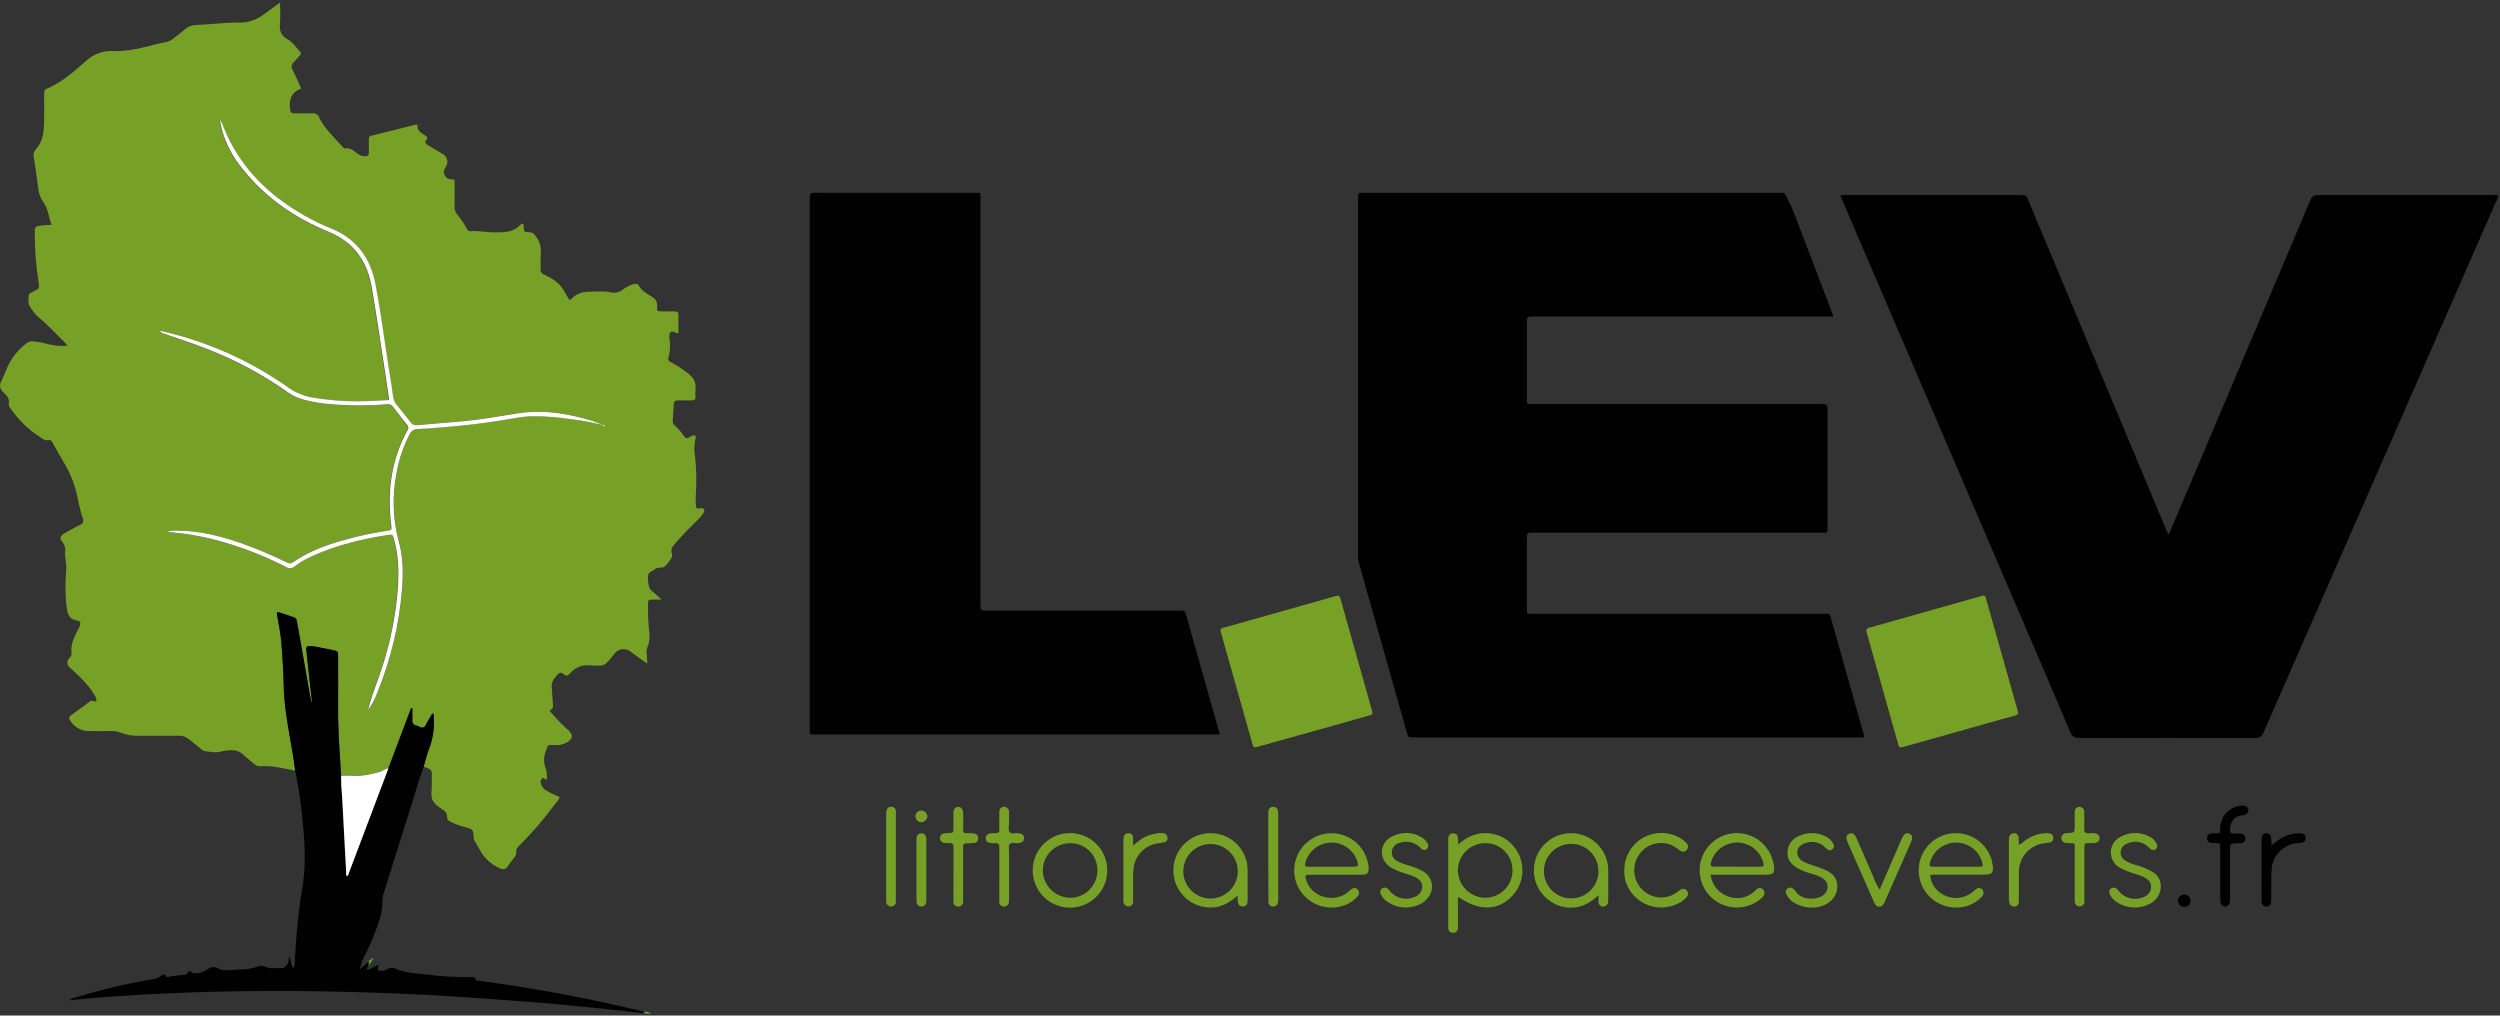
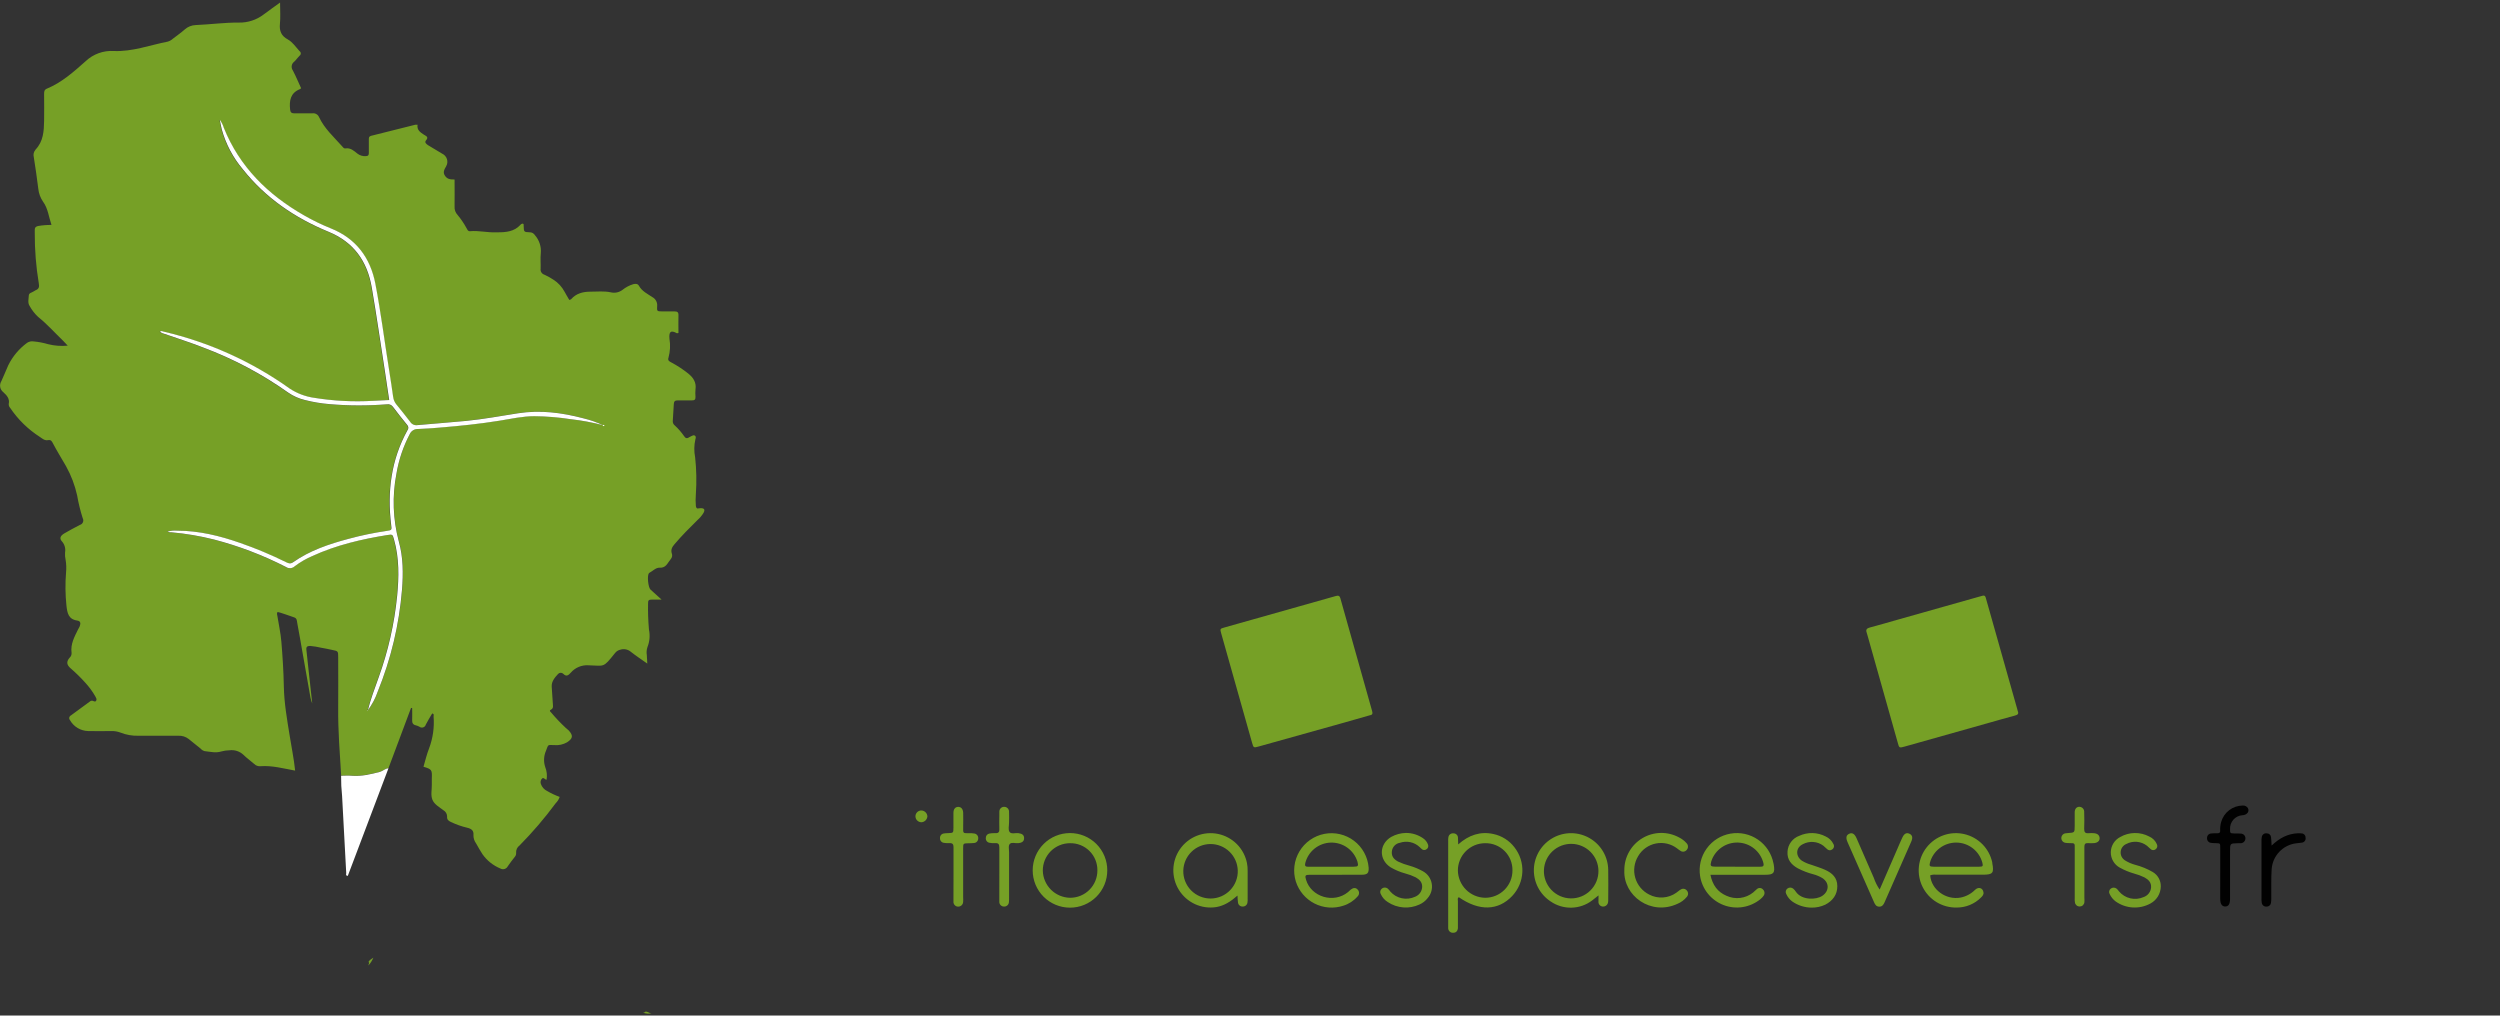
<svg xmlns="http://www.w3.org/2000/svg" fill="none" viewBox="0 0 901 366">
  <rect x="0" y="0" width="901" height="366" fill="#333333" stroke="none" />
  <path fill="#76A026" d="M106.37 277.73c-4.15-.75-8.25-1.9-12.53-1.59-.405.036-.812-.017-1.194-.155-.382-.138-.729-.359-1.016-.645-1.28-1.13-2.7-2.11-3.9-3.31-.674-.636-1.482-1.112-2.365-1.392-.883-.28-1.817-.358-2.735-.228-.967.014-1.928.152-2.86.41-2 .64-4 .1-6-.11-.575-.15-1.091-.471-1.48-.92l-4.29-3.46c-1.059-.824-2.38-1.239-3.72-1.17h-14.47c-2.157.059-4.303-.319-6.31-1.11-1.105-.427-2.286-.624-3.47-.58-2.75 0-5.49.08-8.24 0-1.342-.03-2.653-.407-3.805-1.096-1.152-.689-2.105-1.666-2.765-2.834-.112-.124-.193-.272-.238-.432-.045-.16-.052-.329-.021-.493.031-.163.099-.318.2-.45.101-.133.23-.241.379-.315 2.28-1.65 4.55-3.33 6.82-5 .13-.128.289-.222.463-.274.174-.052.359-.061.537-.026.46.14 1 .59 1.34-.09.24-.5-.08-1-.34-1.47-1.032-1.799-2.263-3.476-3.67-5-1.642-1.821-3.395-3.537-5.25-5.14-1.42-1.24-1.59-2.35-.37-3.79.246-.213.44-.48.567-.78.127-.3.182-.625.163-.95-.46-3.23 1.07-5.89 2.4-8.61.16-.33.4-.63.53-1 .44-1.12.26-1.9-.85-2.06-3.25-.48-3.62-2.71-3.93-5.38-.418-3.987-.465-8.005-.14-12 .14-1.481.09-2.973-.15-4.44-.193-.87-.267-1.761-.22-2.65.138-.716.111-1.454-.079-2.158-.191-.704-.54-1.354-1.021-1.902-1-1.06-.62-2 .8-2.87 1.87-1.07 3.74-2.12 5.66-3.08.245-.07.472-.194.662-.364.19-.171.339-.382.435-.618.096-.236.138-.491.121-.745-.017-.255-.091-.502-.218-.723-.852-2.682-1.52-5.418-2-8.19-.816-3.682-2.163-7.226-4-10.52-1.58-2.76-3.27-5.46-4.75-8.29-.38-.73-.66-1.3-1.8-1.09-1.14.21-2-.57-2.82-1.13-4.274-2.726-7.941-6.304-10.77-10.51-.178-.189-.315-.413-.403-.657-.088-.245-.124-.504-.107-.763.43-1.91-.75-3.13-1.94-4.22-.598-.457-1.004-1.121-1.135-1.862-.132-.741.02-1.504.425-2.138.88-1.88 1.62-3.82 2.48-5.71 1.578-3.205 3.907-5.981 6.79-8.09.684-.459 1.517-.642 2.33-.51 1.775.163 3.53.498 5.24 1 2.309.578 4.7.757 7.07.53-.67-.71-1.14-1.24-1.65-1.74-3-2.9-5.76-6-9-8.6-1.243-1.157-2.29-2.508-3.1-4-.73-1.12-.34-2.46-.28-3.69 0-1 1.11-1.07 1.75-1.52.239-.179.497-.329.77-.45 1.2-.47 1.3-1.26 1.08-2.48-.993-5.999-1.478-12.07-1.45-18.15v-1.12c0-.79.31-1.13 1.11-1.35 1.623-.289 3.271-.423 4.92-.4-1-2.9-1.23-5.88-3-8.32-.986-1.409-1.592-3.048-1.76-4.76-.5-3.82-1-7.63-1.63-11.44-.112-.427-.12-.875-.025-1.306.096-.431.293-.834.575-1.173 0-.06.07-.13.12-.19 2.79-2.93 3-6.65 3.06-10.37.07-3.18 0-6.38 0-9.56 0-.86 0-1.58 1-2 5.38-2.22 9.68-6.08 13.92-9.85 1.35-1.286 2.951-2.28 4.702-2.921 1.752-.64 3.616-.912 5.478-.799 6.72.3 13-2.12 19.43-3.37.717-.207 1.375-.58 1.92-1.09 1.41-1.09 2.88-2.1 4.21-3.28 1.101-.993 2.518-1.563 4-1.61 5.19-.21 10.34-.94 15.55-.89 3.215.061 6.355-.968 8.91-2.92 1.82-1.37 3.68-2.68 5.92-4.3 0 2.85.19 5.27-.05 7.65-.26 2.59.5 4.38 2.82 5.63 1.8 1 2.88 2.74 4.23 4.21.143.09.26.215.341.363.082.148.124.314.124.482 0 .169-.042.335-.124.482-.081.148-.198.273-.341.363-.68.68-1.22 1.5-1.92 2.15-.471.35-.787.869-.88 1.448-.093.579.043 1.172.38 1.652 1.11 2.09 2 4.28 3 6.43-.18.16-.27.29-.4.34-3.43 1.35-3.9 4.11-3.57 7.31.1 1 .48 1.44 1.51 1.42h6.45c.511-.086 1.037.005 1.489.258.453.253.806.652 1.001 1.132 1.93 4.11 5.29 7.1 8.24 10.42.35.38.67.92 1.25.83 1.86-.3 3.08.88 4.33 1.88.884.685 1.998 1.004 3.11.89.75 0 1-.37 1-1.1v-4.9c0-.61 0-1.11.82-1.31 5.32-1.32 10.63-2.69 15.94-4 .266-.026.534-.026.8 0-.31 1.91 1 2.75 2.32 3.61.73.48 1.83.77.7 2.07-.62.7.21 1.36.84 1.75 1.64 1 3.31 2 5 3 .412.188.78.46 1.079.8.3.34.525.738.66 1.171.134.432.177.888.124 1.338-.054.45-.201.883-.433 1.272-.66 1.16-1.29 2.18-.36 3.45.73 1 1.52 1.31 3.41 1.29 0 3.25.05 6.51 0 9.76-.035.547.042 1.096.228 1.612.186.516.476.989.852 1.388 1.232 1.484 2.318 3.085 3.24 4.78.3.48.46 1.16 1.24 1.09 3.13-.3 6.2.53 9.33.4h.66c3 0 5.92-.25 8.15-2.66.105-.151.246-.272.41-.354.165-.082.347-.122.53-.116.36.17.26.5.26.76.07 2.24.06 2.28 2.21 2.36.363-.001.721.091 1.039.266.318.175.587.427.781.734.785.884 1.381 1.919 1.751 3.042.37 1.123.505 2.31.399 3.487-.2 1.83 0 3.71-.06 5.56-.081.467.011.948.26 1.351.249.404.636.702 1.09.839 1.149.517 2.253 1.129 3.3 1.83 1.686 1.086 3.063 2.587 4 4.36.52 1 1.11 1.91 1.68 2.91.28-.11.53-.13.65-.26 1.86-2.12 4.29-2.72 7-2.72 2.45 0 4.91-.28 7.32.24.722.173 1.474.182 2.2.028.727-.154 1.41-.467 2-.918 1.161-.928 2.488-1.627 3.91-2.06.8-.19 1.56-.19 2 .56 1.11 2 3.1 2.94 4.87 4.12.578.311 1.049.787 1.354 1.368.304.581.429 1.24.356 1.892-.12 1.84 0 1.86 1.77 1.88h4.45c1 0 1.5.25 1.46 1.37-.06 2.14 0 4.28 0 6.39-.3.07-.47.16-.57.11-2.14-1.18-2.92-.64-2.67 2 .381 2.275.259 4.607-.36 6.83-.34 1 .31 1.32 1 1.68 2.156 1.141 4.201 2.48 6.11 4 1.86 1.5 3 3.23 2.63 5.73-.085.888-.085 1.782 0 2.67.05 1-.35 1.32-1.3 1.29h-5.12c-.95 0-1.34.34-1.39 1.26-.1 2.066-.227 4.136-.38 6.21-.013.296.045.591.168.86.124.27.309.506.542.69 1.261 1.153 2.388 2.445 3.36 3.85.5.75 1 1 1.82.43.254-.155.518-.292.79-.41.4-.2.87-.46 1.26-.21.54.33.34.93.2 1.42-.471 2.101-.499 4.277-.08 6.39.482 4.423.569 8.881.26 13.32-.12 1.404-.12 2.816 0 4.22.09.69.34 1.12 1.15.87.216-.052.439-.069.66-.05 1.26 0 1.57.57.95 1.7-.584.95-1.305 1.81-2.14 2.55-2.85 2.81-5.69 5.64-8.28 8.7-.87 1-1.46 2-1 3.4.46 1.4-.51 2.07-1.12 3-.78 1.17-1.5 2.19-3.28 2.1-1.38-.06-2.48 1.22-3.72 1.87-.063.039-.117.09-.16.15-.66.86-.25 5.08.59 5.86 1.18 1.09 2.38 2.15 4 3.62h-3.55c-1 0-1.35.24-1.32 1.25-.068 3.186.039 6.375.32 9.55.445 2.121.254 4.327-.55 6.34-.309.92-.385 1.903-.22 2.86.05.85.09 1.71.17 3.06-2.2-1.56-4.1-2.81-5.88-4.21-.527-.461-1.165-.775-1.851-.912-.686-.137-1.396-.092-2.059.132-.711.173-1.344.577-1.8 1.15-4.51 5.63-3.71 4.56-9.7 4.45-1.171-.07-2.343.13-3.425.584-1.081.454-2.044 1.151-2.815 2.036-.75.8-1.52 1.71-2.74.46-.12-.122-.263-.219-.421-.286-.158-.066-.328-.1-.499-.1-.171 0-.341.034-.499.1-.158.067-.301.164-.421.286-1.2 1.31-2.42 2.66-2.34 4.6.08 1.94.32 4 .4 6 0 .82.4 1.79-.71 2.34-.71.35-.11.74.11 1 1.622 1.935 3.362 3.769 5.21 5.49.38.35.8.66 1.15 1 1.68 1.89 1.44 2.88-.63 4.25-1.412.809-3.04 1.158-4.66 1-2.34 0-2-.46-2.95 2.1-.803 1.845-.892 3.923-.25 5.83.567 1.438.736 3.003.49 4.53-.61.06-1-.93-1.6-.44-.273.256-.462.59-.54.956-.079.366-.044.748.1 1.094.379 1.058 1.148 1.931 2.15 2.44 1.469.859 3.012 1.585 4.61 2.17-.302.869-.802 1.656-1.46 2.3-3.964 5.368-8.309 10.444-13 15.19-.422.302-.758.709-.975 1.181-.217.471-.309.991-.265 1.509.021.259-.011.52-.096.766-.084.246-.218.472-.394.664-.87 1.11-1.74 2.22-2.52 3.39-.117.233-.281.439-.481.606-.2.168-.432.293-.682.368-.25.075-.512.098-.771.068s-.51-.112-.736-.242c-2.617-1.08-4.87-2.888-6.49-5.21-.82-1.24-1.51-2.55-2.26-3.83-.656-.89-.99-1.976-.95-3.08.13-1.46-.64-2.21-2.25-2.57-2.018-.475-3.98-1.165-5.85-2.06-.87-.4-1.5-.83-1.4-2 0-.449-.119-.889-.343-1.277-.225-.388-.548-.71-.937-.933-1.48-1.12-3.32-2.14-4-3.79-.68-1.65-.21-3.51-.23-5.28v-2.45c.13-3.07 0-3.3-3-4.19.65-2.2 1.16-4.45 2-6.57 1.393-3.682 1.953-7.626 1.64-11.55 0-.38.26-.93-.5-1.08-.77 1.32-1.62 2.63-2.3 4-.062.234-.181.45-.348.627-.166.176-.373.309-.604.385-.23.077-.476.095-.714.052-.239-.042-.464-.143-.654-.294-.391-.216-.807-.38-1.24-.49-1.08-.23-1.41-.88-1.36-1.93.07-1.43 0-2.87 0-4.3l-.4-.06c-2.687 7.24-5.403 14.493-8.15 21.76-1.16 0-1.94 1-3 1.24-3.37.88-6.73 1.7-10.26 1.41-1.25-.1-2.52 0-3.78 0-.49-8.13-1.15-16.25-1.07-24.41.06-6.08 0-12.16 0-18.24 0-2.23 0-2.23-2.24-2.67-1.31-.26-2.61-.58-3.92-.78-1.296-.308-2.613-.522-3.94-.64-1.06 0-1.5.31-1.36 1.41.24 2 .42 4 .64 6l1.47 13.34c-.284-.684-.498-1.394-.64-2.12-.96-5.334-1.9-10.667-2.82-16-.64-3.64-1.26-7.29-1.95-10.92-.14-.74-.07-1.67-1.1-2-2-.64-4-1.49-6-1.94-.35.55-.13 1-.06 1.41.49 3.07 1.17 6.12 1.43 9.21.45 5.39.8 10.79.9 16.19.11 6 1.16 11.93 2.12 17.85.65 4.16 1.52 8.29 1.95 12.49Zm26.25-21.79c1.545-2.078 2.759-4.382 3.6-6.83 4.741-11.685 7.678-24.023 8.71-36.59.47-5.85.45-11.73-1.15-17.44-2.139-7.973-2.43-16.328-.85-24.43.829-4.976 2.449-9.787 4.8-14.25.257-.573.681-1.055 1.216-1.384.535-.328 1.157-.487 1.784-.456 2.66-.09 5.33-.29 8-.52 7.17-.59 14.31-1.33 21.41-2.48 4.16-.68 8.28-1.61 12.54-1.61 4.371.065 8.733.443 13.05 1.13 3.893.433 7.749 1.145 11.54 2.13.087-.06.194-.085.298-.068.105.017.198.073.262.158.11.12 0 .28-.15.26-.104.008-.208-.025-.289-.092-.08-.068-.131-.164-.141-.268-2.275-1.07-4.654-1.901-7.1-2.48-7.74-2.05-15.61-3.05-23.57-1.8-6.22 1-12.43 2.13-18.7 2.75-5.83.57-11.68 1-17.51 1.51-.512.091-1.04.028-1.515-.182-.476-.21-.878-.558-1.155-.998-1.59-2.15-3.27-4.22-5-6.29-.604-.756-.991-1.662-1.12-2.62-.46-3.15-.94-6.3-1.42-9.45-1.63-10.47-3-21-5-31.41-1.75-9.29-6.88-16.27-16-19.91-3.37-1.357-6.641-2.948-9.79-4.76-13-7.44-23.17-17.45-28.85-31.56-.31-1.018-.797-1.972-1.44-2.82.28 1.36.47 2.45.74 3.53 1.457 5.234 4.021 10.094 7.52 14.25 8.21 10.38 18.78 17.61 30.92 22.58 9.13 3.74 14 10.67 15.6 20.07 1.74 10.15 3.21 20.35 4.79 30.53.51 3.28 1 6.57 1.5 10.06-2.07.11-4 .22-5.89.29-7.042.401-14.106.039-21.07-1.08-3.17-.44-6.203-1.577-8.88-3.33-13.672-9.762-29.128-16.744-45.49-20.55-.41-.1-.89-.43-1.29.11.484.325 1.023.563 1.59.7 4.62 1.61 9.29 3.09 13.84 4.87 10.918 4.077 21.261 9.552 30.77 16.29 1.834 1.27 3.889 2.186 6.06 2.7 2.874.734 5.804 1.226 8.76 1.47 6.876.598 13.79.621 20.67.07.43-.085.875-.044 1.282.12.406.163.757.441 1.008.8 1.64 2.2 3.35 4.35 5.09 6.47.266.259.424.608.445.978.02.371-.099.735-.335 1.022-5.82 10.68-7.31 22.11-5.86 34 .24 1.92.3 2-1.62 2.24-4.623.673-9.201 1.625-13.71 2.85-7 1.89-13.91 4.22-20 8.44-1 .71-1.75.38-2.64-.07-5.313-2.631-10.784-4.932-16.38-6.89-7.38-2.59-14.91-4.47-22.8-4.44-1.176-.097-2.359.025-3.49.36.47.187.976.266 1.48.23 5.17.466 10.296 1.335 15.33 2.6 8.971 2.338 17.66 5.651 25.91 9.88.473.333 1.047.492 1.624.452.577-.04 1.123-.277 1.546-.672 1.952-1.481 4.078-2.717 6.33-3.68 8.62-4 17.77-6.09 27.09-7.59 1.86-.3 1.87-.23 2.39 1.62 1.9 6.69 1.78 13.51 1.12 20.32-1.001 10.042-3.244 19.921-6.68 29.41-1.39 3.9-2.87 7.78-3.88 11.81.01.059.01.12 0 .18 0 0-.1.07-.11.07-.01 0 .1-.25.26-.31Z" />
-   <path fill="#010101" d="M671.69 265.75H509.27c-1.74 0-1.75 0-2.23-1.68-5.74-20.3-11.476-40.603-17.21-60.91-.288-1.072-.423-2.18-.4-3.29V70.58c0-.72.21-1.12 1-1.08h150.25c.37.025.741.025 1.11 0 .397-.087.812-.024 1.165.177.353.201.618.527.745.913.82 1.82 1.85 3.54 2.57 5.42 4.6 12.113 9.224 24.213 13.87 36.3.18.48.33 1 .59 1.75H553c-2.69 0-2.69 0-2.69 2.7v26.7c0 2.39-.24 2.15 2.14 2.15h103.5c2.7 0 2.7 0 2.7 2.69v42.72c0 .55-.18 1-.87.95-.69-.05-1.19 0-1.78 0H552.93c-2.63 0-2.63 0-2.63 2.55v24.25c0 2.78-.27 2.44 2.54 2.44h104.62c2 0 2 0 2.51 1.9 3.84 13.613 7.677 27.223 11.51 40.83.298.555.374 1.202.21 1.81ZM900.26 70.44c.006.77-.225 1.524-.66 2.16C871.66 136.36 843.734 200.12 815.82 263.88c-.207.681-.65 1.266-1.249 1.651-.599.385-1.315.544-2.021.449-21-.06-42-.06-63 0-1.78 0-2.69-.43-3.44-2.19-8.26-19.5-16.65-39-25-58.41L664.19 72.69c-.29-.67-.57-1.34-.91-2.15.712-.263 1.479-.342 2.23-.23h62.55c2.17 0 2.17 0 3 2L780.44 190.31c.268.832.662 1.618 1.17 2.33 1.29-3 2.53-5.92 3.76-8.82 15.754-37.213 31.507-74.43 47.26-111.65.177-.619.573-1.152 1.114-1.502.54-.349 1.189-.491 1.826-.398 20.927.053 41.854.053 62.78 0 .642-.064 1.29-.007 1.91.17ZM439.58 264.68h-145c-3.11 0-2.75.4-2.75-2.68V72.18c0-2.69 0-2.69 2.72-2.69h56.31c2.8 0 2.49-.37 2.49 2.48V217.27c0 2.79 0 2.79 2.82 2.79h67.89c.516.03 1.034.03 1.55 0 1.08-.13 1.57.3 1.85 1.37 1 3.87 2.14 7.71 3.22 11.55l8.51 30.14c.12.41.21.88.39 1.56Zm-333.21 13.05c-.43-4.2-1.3-8.33-2-12.49-1-5.92-2-11.81-2.12-17.85-.1-5.4-.45-10.8-.9-16.19-.26-3.09-.94-6.14-1.43-9.21-.07-.43-.29-.86.06-1.41 2.0.45 4 1.3 6 1.94 1 .34 1 1.27 1.1 2 .69 3.63 1.31 7.28 1.95 10.92.933 5.333 1.873 10.667 2.82 16 .141.726.356 1.437.64 2.12l-1.47-13.34c-.22-2-.4-4-.64-6-.14-1.1.3-1.43 1.36-1.41 1.327.118 2.644.332 3.94.64 1.31.2 2.61.52 3.92.78 2.23.44 2.24.44 2.24 2.67v18.24c-.08 8.16.58 16.28 1.07 24.42-.02 2.445.1 4.889.36 7.32.45 9.25 1 18.51 1.49 27.76 0 .31-.34.95.57 1 4.88-12.9 9.763-25.82 14.65-38.76 2.753-7.24 5.497-14.48 8.23-21.72l.4.06c0 1.43.05 2.87 0 4.3-.05 1 .28 1.7 1.36 1.93.432.11.849.275 1.24.49.19.151.414.252.653.295.239.042.485.024.715-.052.231-.077.438-.209.604-.386.166-.177.286-.392.348-.627.68-1.39 1.53-2.7 2.3-4 .76.15.47.7.5 1.08.313 3.924-.247 7.868-1.64 11.55-.83 2.12-1.34 4.37-2 6.57-1.75 4.71-3.09 9.56-4.6 14.35-3.25 10.3-6.47 20.61-9.73 30.91-.387 1.184-.569 2.425-.54 3.67-.054 2.448-.51 4.87-1.35 7.17-1.342 4-2.98 7.894-4.9 11.65-.92 1.58-1.54 3.315-1.83 5.12l3-2.56c.58.41-.07.84 0 1.26-.08.48-.65.81-.39 1.57 1.49-.18 2.54-1.38 3.88-1.81.43.49 0 .85-.1 1.24-.08.59.16.82.7.86.868.215 1.785.086 2.56-.36.449-.341.985-.55 1.546-.605.561-.054 1.127.048 1.634.295 3.34 1.48 6.9 1.62 10.43 2 5.633.766 11.316 1.101 17 1 .77 0 1.31 0 1.46 1 .05.35.92.3 1.43.37 19.506 2.607 38.865 6.215 58 10.81.51.12 1 .27 1.5.4-.12.35-.51.19-.71.38-6.05-.65-12.09-1.33-18.14-1.93-7.23-.72-14.46-1.45-21.7-2-9.69-.78-19.38-1.45-29.08-2.08-6.29-.41-12.59-.72-18.89-1-24.62-1-49.25-1.28-73.88-.46-12.75.42-25.49 1.12-38.21 2.2-2.29.2-4.57.47-6.9.71.852-.595 1.819-1.004 2.84-1.2 8.827-2.704 17.823-4.819 26.93-6.33 1.182-.135 2.313-.561 3.29-1.24.64-.49 1.34-1 1.94.15.19.38.68.14 1 .1 1.813-.369 3.652-.596 5.5-.68 1.25 0 1.65-1.85 2.28-1.23.299.303.674.52 1.086.628.412.107.845.101 1.254-.018 1.415-.113 2.772-.614 3.92-1.45.518-.417 1.154-.661 1.818-.697.664-.036 1.323.138 1.882.497 1.284.579 2.707.777 4.1.57 1.77-.15 3.56-.21 5.33-.27 1.774-.122 3.519-.506 5.18-1.14 1.82-.61 3.36 1 5.18.74.72-.11 1.49 0 2.22-.08.73-.08 1.51.29 2.21-.56 1-1.16 1.08-1.06 1.2-2.15 0-.37.07-.74.13-1.28.57.65.51 1.37.75 2 .24.63.13 1.32.82 1.85.64-.59.46-1.36.49-2 .34-7.107.97-14.193 1.89-21.26.45-3.45 1.18-6.85 1.47-10.34.6-7.21 0-14.38-.75-21.53-.47-4.72-1.2-9.41-2.06-14.07-.08-.67-.26-1.24-.41-1.81Z" />
  <path fill="#76A026" d="M494.63 256.91c0 .78-.6.78-1.09.92l-8.54 2.44-31.23 8.73c-2 .56-2 .56-2.55-1.39-3.7-13.073-7.397-26.177-11.09-39.31-.47-1.66-.45-1.7 1.14-2.15 13.333-3.767 26.667-7.533 40-11.3 1-.28 1.5-.27 1.81.83 3.793 13.547 7.607 27.09 11.44 40.63.03.21.07.43.11.6Zm220.01-42.24c.61-.14.84.19 1 .67.29 1.07.61 2.14.91 3.2 3.493 12.333 6.98 24.667 10.46 37 .038.22.092.438.16.65.44 1 .11 1.42-.95 1.69-3.29.86-6.56 1.83-9.84 2.75-10 2.813-19.977 5.623-29.93 8.43-1.95.55-2 .53-2.52-1.46-3.64-12.9-7.277-25.8-10.91-38.7-.068-.291-.151-.578-.25-.86-.42-1.08 0-1.59 1.09-1.88 3.36-.89 6.7-1.86 10-2.81l29.29-8.27 1.49-.41Zm-189.11 89.66c3.81-3.39 8-4.79 12.7-3.75 3.008.639 5.689 2.331 7.56 4.77 1.992 2.532 3.01 5.694 2.869 8.913-.142 3.218-1.433 6.279-3.639 8.627-5.09 5.38-11.93 5.55-19.25.47-.62.33-.33.92-.34 1.38v8.23c.03.52.03 1.041 0 1.56-.14 1.11-.73 1.65-1.72 1.64-.223.015-.447-.015-.659-.089-.211-.073-.406-.188-.572-.339-.166-.15-.3-.332-.395-.535-.094-.203-.146-.423-.154-.647-.03-.446-.03-.894 0-1.34v-30c-.034-.518-.007-1.038.08-1.55.076-.41.305-.776.642-1.023.336-.247.754-.357 1.168-.307.417-.011.821.142 1.126.427.305.284.486.677.504 1.093 0 .67.02 1.39.08 2.47Zm19.56 9.37c.023-1.297-.216-2.586-.702-3.788-.487-1.203-1.211-2.295-2.13-3.211-.919-.916-2.013-1.637-3.217-2.12-1.204-.483-2.494-.718-3.791-.691-1.297-.003-2.583.252-3.781.75-1.198.497-2.286 1.227-3.2 2.148-.915.921-1.637 2.014-2.126 3.216-.489 1.202-.735 2.489-.723 3.786.059 2.578 1.111 5.033 2.937 6.854 1.826 1.82 4.285 2.865 6.863 2.916 1.298.008 2.584-.241 3.784-.734 1.201-.493 2.292-1.218 3.21-2.135.917-.917 1.644-2.008 2.138-3.207.494-1.2.745-2.486.738-3.784Zm71.34 1.57c.79 3.75 2.6 6.19 5.75 7.55 1.557.725 3.287 1 4.992.794 1.706-.207 3.319-.887 4.658-1.964.47-.35.85-.84 1.32-1.19.148-.143.323-.254.515-.327.192-.073.397-.107.602-.1.205.007.407.056.593.143s.353.211.49.364c.311.276.511.654.564 1.066.054.411-.044.829-.274 1.174-.331.493-.739.928-1.21 1.29-1.833 1.488-4.025 2.466-6.357 2.836-2.331.37-4.719.118-6.922-.73-2.203-.848-4.144-2.262-5.626-4.1-1.482-1.837-2.453-4.033-2.815-6.366-.538-3.475.31-7.022 2.361-9.879 2.051-2.856 5.141-4.793 8.606-5.395 3.464-.601 7.027.181 9.92 2.179 2.894 1.998 4.888 5.052 5.553 8.505 0 .14.07.29.1.43.52 3.08 0 3.72-3.11 3.72h-19.71Zm9.79-2.91h8.21c.88 0 1.37-.14 1.11-1.28-.512-2.064-1.682-3.905-3.334-5.244-1.652-1.339-3.695-2.103-5.821-2.177-2.125-.073-4.216.548-5.957 1.77-1.74 1.222-3.035 2.977-3.688 5.001-.46 1.64-.27 1.91 1.5 1.92 2.66.02 5.32.01 7.98.01Zm-144.84 2.91h-9.35c-1.63 0-1.8.27-1.32 1.83 1.88 6.21 10 8.6 15.11 4.42.34-.28.63-.63 1-.91.9-.71 1.73-.74 2.38-.11.183.159.332.354.435.573.104.22.161.459.168.701.006.243-.038.484-.129.709-.092.225-.229.428-.404.597-1.374 1.568-3.157 2.725-5.15 3.34-1.695.558-3.484.776-5.263.639-1.78-.136-3.515-.624-5.105-1.434-1.59-.811-3.003-1.929-4.159-3.289-1.155-1.361-2.03-2.936-2.573-4.636-.558-1.803-.73-3.702-.505-5.575.224-1.873.841-3.678 1.809-5.297.968-1.619 2.266-3.017 3.81-4.101s3.298-1.831 5.15-2.193c1.852-.361 3.759-.329 5.597.095 1.838.424 3.566 1.231 5.072 2.367 1.506 1.136 2.756 2.577 3.669 4.228.913 1.651 1.467 3.476 1.628 5.356.15 2.06-.37 2.66-2.5 2.68-3.14.03-6.26.01-9.37.01Zm-1.71-2.91h8.21c1.61 0 1.77-.29 1.33-1.86-.64-2.028-1.924-3.792-3.657-5.023-1.733-1.232-3.82-1.865-5.946-1.803-2.125.063-4.172.816-5.83 2.147-1.658 1.331-2.837 3.167-3.357 5.229-.24 1 .05 1.33 1 1.33 2.77-.04 5.51-.02 8.25-.02Zm215.97 3.12c.4 5.17 5.7 9 11 8 1.969-.399 3.775-1.373 5.19-2.8 1.23-1.17 2.73-.69 3 .84.19.85-.33 1.39-.85 1.92-1.152 1.163-2.525 2.083-4.038 2.708-1.513.625-3.135.942-4.772.932-2.54.05-5.042-.624-7.214-1.941-2.173-1.317-3.926-3.225-5.057-5.5-1.13-2.275-1.591-4.825-1.328-7.352.262-2.527 1.237-4.927 2.811-6.922 1.574-1.994 3.682-3.5 6.079-4.343s4.984-.987 7.459-.417c2.476.571 4.739 1.833 6.525 3.639 1.786 1.807 3.023 4.084 3.565 6.566.006.073.006.147 0 .22.69 3.62.22 4.21-3.4 4.21h-16.9c-.699-.093-1.411-.01-2.07.24Zm9.39-3.12h8.22c1.37 0 1.48-.19 1.21-1.37-.539-2.08-1.749-3.924-3.441-5.248-1.692-1.325-3.774-2.054-5.922-2.077-2.149-.023-4.246.663-5.966 1.951-1.72 1.287-2.968 3.106-3.551 5.174-.32 1.32-.17 1.55 1.23 1.57 2.74.02 5.48 0 8.19 0h.03ZM576.11 322.7c-1 .82-1.65 1.34-2.29 1.81-2.143 1.635-4.748 2.549-7.443 2.612-2.695.063-5.34-.729-7.557-2.262-1.926-1.272-3.491-3.02-4.544-5.074-1.052-2.054-1.556-4.345-1.463-6.652.094-2.306.781-4.549 1.996-6.512 1.215-1.962 2.917-3.577 4.939-4.689 2.023-1.112 4.299-1.682 6.607-1.656 2.308.027 4.57.649 6.567 1.806 1.997 1.158 3.661 2.811 4.831 4.801 1.17 1.99 1.806 4.248 1.847 6.556.09 3.55 0 7.11 0 10.67.021.367.001.736-.06 1.1-.069.444-.303.846-.655 1.126-.352.28-.796.417-1.245.384-.414-.025-.804-.204-1.093-.502-.288-.298-.455-.694-.467-1.108-.02-.66.03-1.32.03-2.41Zm-19.68-9.18c-.058 1.311.148 2.621.605 3.853.456 1.231 1.155 2.358 2.055 3.314.899.957 1.981 1.723 3.182 2.255 1.201.531 2.496.817 3.809.839 1.312.023 2.617-.217 3.835-.707s2.326-1.218 3.258-2.143c.932-.925 1.67-2.027 2.169-3.242.499-1.214.75-2.516.737-3.829-.024-2.562-1.047-5.012-2.851-6.831-1.805-1.818-4.247-2.86-6.808-2.905-2.561-.044-5.039.913-6.905 2.668-1.866 1.755-2.973 4.169-3.086 6.728ZM446 322.76c-2.45 2.15-4.76 3.65-7.65 4.15-2.595.408-5.253.044-7.643-1.046-2.389-1.09-4.406-2.859-5.799-5.086-1.393-2.227-2.1-4.815-2.035-7.441.066-2.626.902-5.175 2.405-7.329 1.502-2.155 3.605-3.821 6.047-4.79 2.441-.969 5.114-1.2 7.685-.662 2.571.537 4.928 1.818 6.777 3.684 1.849 1.866 3.109 4.234 3.623 6.81.184.945.265 1.907.24 2.87v9.78c.03.517.01 1.036-.06 1.55-.047.412-.247.791-.56 1.063-.312.272-.716.417-1.13.407-.416.028-.826-.104-1.146-.371-.321-.266-.526-.645-.574-1.059-.108-.839-.169-1.684-.18-2.53Zm-19.54-9c-.033 1.315.198 2.623.68 3.847.483 1.224 1.206 2.339 2.127 3.278.921.939 2.022 1.683 3.236 2.188 1.215.506 2.518.762 3.834.754 1.315-.008 2.616-.28 3.824-.8 1.208-.521 2.299-1.278 3.209-2.229.91-.95 1.619-2.073 2.087-3.303.467-1.23.682-2.541.633-3.855-.095-2.549-1.179-4.962-3.022-6.726-1.843-1.764-4.3-2.742-6.851-2.726-2.551.015-4.996 1.023-6.817 2.81-1.821 1.786-2.876 4.212-2.94 6.762Zm-27.4-.07c.003 1.766-.343 3.514-1.018 5.145-.674 1.631-1.664 3.113-2.913 4.361-1.249 1.248-2.731 2.237-4.363 2.91-1.632.674-3.381 1.018-5.146 1.014-3.564 0-6.983-1.416-9.503-3.936-2.521-2.521-3.937-5.939-3.937-9.504 0-3.564 1.416-6.983 3.937-9.503 2.52-2.521 5.939-3.937 9.503-3.937 1.767-.005 3.518.339 5.152 1.014 1.634.674 3.118 1.664 4.367 2.915 1.249 1.25 2.239 2.735 2.912 4.369s1.016 3.385 1.009 5.152Zm-13.42-9.8c-1.297 0-2.582.258-3.78.757-1.197.5-2.283 1.233-3.196 2.155-.912.923-1.632 2.017-2.119 3.22-.486 1.203-.729 2.491-.715 3.788.064 2.578 1.122 5.031 2.951 6.848 1.83 1.817 4.291 2.857 6.869 2.902 1.297.006 2.582-.246 3.781-.741 1.198-.494 2.287-1.221 3.203-2.139.916-.918 1.641-2.008 2.133-3.208.492-1.2.741-2.485.733-3.782.019-1.297-.223-2.585-.713-3.786-.489-1.202-1.216-2.293-2.136-3.207-.92-.915-2.015-1.635-3.22-2.117-1.204-.482-2.494-.717-3.791-.69Zm199.77 9.79c-.024-2.327.561-4.62 1.696-6.652 1.136-2.032 2.783-3.731 4.778-4.93 1.995-1.199 4.269-1.855 6.596-1.904 2.327-.048 4.627.512 6.67 1.626.994.498 1.886 1.176 2.63 2 .333.308.535.732.564 1.184.03.452-.114.898-.404 1.246-.131.182-.298.336-.49.452-.192.116-.405.192-.628.224-.222.032-.448.018-.665-.039-.217-.058-.42-.159-.597-.297-.38-.22-.72-.52-1.08-.78-1.073-.831-2.311-1.424-3.632-1.738-1.321-.315-2.693-.344-4.026-.085-1.333.258-2.595.798-3.703 1.583-1.107.786-2.034 1.798-2.719 2.97-.709 1.159-1.169 2.453-1.351 3.8-.182 1.346-.082 2.716.295 4.021.376 1.306 1.02 2.519 1.89 3.562.871 1.043 1.949 1.894 3.166 2.497 1.528.792 3.243 1.148 4.959 1.029 1.716-.118 3.367-.705 4.771-1.699.56-.36 1-.85 1.62-1.17.346-.23.767-.32 1.176-.249.41.071.776.296 1.024.629.276.31.429.711.429 1.125 0 .415-.153.816-.429 1.125-.892 1.101-2.043 1.964-3.35 2.51-9.6 4.47-19.6-2.88-19.19-12.04Zm67.49 13.43c-2.468-.017-4.875-.773-6.91-2.17-.969-.696-1.736-1.638-2.22-2.73-.189-.328-.249-.715-.167-1.085.081-.37.298-.696.607-.915.302-.224.671-.34 1.047-.327.377.013.737.153 1.023.397.39.338.727.732 1 1.17 2.1 3 7.27 2.93 9.51 1.39 2.52-1.73 2.53-4.72 0-6.37-1.018-.614-2.119-1.079-3.27-1.38-1.934-.501-3.806-1.219-5.58-2.14-2.36-1.32-3.91-3.14-3.72-6 .065-1.269.504-2.491 1.262-3.51.758-1.02 1.801-1.792 2.998-2.22 1.489-.683 3.113-1.019 4.751-.981 1.637.038 3.244.449 4.699 1.201 1.235.546 2.235 1.514 2.82 2.73.102.163.17.344.201.533.031.189.024.382-.021.568-.044.186-.126.362-.239.516-.113.155-.256.285-.421.383-.269.203-.605.298-.94.264-.335-.033-.646-.192-.87-.444-.415-.423-.856-.82-1.32-1.19-1.048-.784-2.297-1.254-3.602-1.355-1.305-.101-2.612.171-3.768.785-2.59 1.21-2.74 4.25-.41 5.94 1.074.66 2.235 1.165 3.45 1.5 1.67.6 3.38 1.1 5 1.83 2.5 1.13 4.35 2.81 4.36 5.86.01 3.05-1.63 5.27-4.33 6.68-1.545.724-3.234 1.09-4.94 1.07Zm125.85-7.65c-.014 1.27-.368 2.511-1.026 3.597-.658 1.085-1.595 1.974-2.714 2.573-1.961 1.066-4.183 1.557-6.41 1.415-2.228-.141-4.37-.909-6.18-2.215-.885-.679-1.595-1.56-2.07-2.57-.202-.319-.275-.703-.205-1.075.071-.371.28-.702.585-.925.296-.233.663-.36 1.04-.36s.744.127 1.04.36c.338.292.634.629.88 1 1.055 1.251 2.485 2.126 4.078 2.498 1.593.371 3.263.217 4.762-.438.745-.248 1.4-.711 1.884-1.33.484-.619.775-1.366.836-2.15.13-1.84-1-2.86-2.42-3.64-1.199-.579-2.452-1.041-3.74-1.38-1.78-.513-3.497-1.225-5.12-2.12-.998-.548-1.827-1.359-2.398-2.344-.57-.985-.861-2.107-.841-3.246.021-1.138.352-2.25.958-3.214.606-.963 1.464-1.744 2.481-2.256 1.586-.904 3.376-1.392 5.202-1.416 1.826-.025 3.628.414 5.238 1.276 1.241.545 2.222 1.549 2.74 2.8.15.306.184.656.096.985-.089.329-.293.615-.576.805-.262.214-.596.32-.933.298-.338-.022-.655-.171-.887-.418-.418-.42-.859-.817-1.32-1.19-1.04-.793-2.285-1.274-3.588-1.386-1.304-.112-2.612.151-3.772.756-.574.232-1.073.619-1.441 1.117-.367.499-.588 1.09-.639 1.707-.051.618.071 1.237.351 1.789.281.552.71 1.015 1.239 1.337 1.132.705 2.362 1.237 3.65 1.58 2.226.578 4.362 1.456 6.35 2.61.893.532 1.628 1.29 2.132 2.198.504.909.759 1.934.738 2.972ZM506.7 300.19c2.225-.011 4.399.671 6.22 1.95.802.548 1.411 1.335 1.74 2.25.127.314.134.664.02.983-.115.319-.342.585-.64.747-.246.172-.543.254-.842.232-.298-.022-.58-.146-.798-.352-.28-.24-.54-.5-.81-.76-.929-.866-2.075-1.463-3.317-1.728-1.242-.264-2.533-.185-3.733.228-.743.119-1.427.476-1.95 1.017-.522.541-.856 1.236-.95 1.983-.2 1.66.44 2.78 2.18 3.75 1.344.629 2.743 1.135 4.18 1.51 1.712.486 3.36 1.174 4.91 2.05.809.461 1.506 1.096 2.04 1.859.534.763.893 1.635 1.05 2.553.157.918.108 1.859-.143 2.756-.251.897-.697 1.728-1.307 2.432-.775 1.002-1.785 1.799-2.94 2.32-1.823.85-3.834 1.217-5.839 1.064-2.006-.152-3.938-.818-5.611-1.934-1.081-.668-1.944-1.638-2.48-2.79-.204-.311-.289-.685-.237-1.053.052-.368.235-.705.517-.947.308-.279.709-.433 1.125-.433.415 0 .816.154 1.125.433.32.303.608.638.86 1 1.079 1.229 2.526 2.077 4.125 2.419 1.6.342 3.267.16 4.755-.519.733-.273 1.37-.755 1.832-1.386.462-.631.729-1.383.768-2.164.06-1.74-1-2.71-2.34-3.47-1.197-.589-2.45-1.054-3.74-1.39-1.861-.505-3.647-1.255-5.31-2.23-4.29-2.78-4.17-8.32.22-10.94 1.631-.903 3.456-1.397 5.32-1.44Zm170.73 20.41c2.19-5.05 4.32-9.93 6.44-14.81.56-1.29 1.1-2.59 1.7-3.86.68-1.48 1.47-1.92 2.52-1.49 1.05.43 1.39 1.35.76 2.79-3.2 7.333-6.423 14.667-9.67 22-.38.86-.88 1.57-1.95 1.53-1.07-.04-1.48-.81-1.85-1.66-3.167-7.193-6.337-14.38-9.51-21.56-.71-1.61-.51-2.54.57-3.05 1.08-.51 1.95 0 2.65 1.58 2.09 4.75 4.13 9.52 6.22 14.27.511 1.509 1.224 2.943 2.12 4.26Z" />
  <path fill="#010101" d="M800.17 314.76v-9.33c0-1.51 0-1.5-1.6-1.56-.592.008-1.184-.028-1.77-.11-.411-.057-.784-.272-1.042-.598-.257-.326-.378-.739-.338-1.152-.008-.206.025-.412.096-.606.072-.193.181-.371.321-.522.14-.152.309-.274.497-.36.187-.086.39-.134.596-.142.738-.073 1.479-.097 2.22-.07.76 0 1.08-.27 1-1-.045-1.039.076-2.079.36-3.08.48-1.686 1.492-3.172 2.885-4.237 1.393-1.065 3.092-1.652 4.845-1.673.368-.039.739.024 1.072.183.334.159.617.407.818.717.152.258.228.554.217.854-.011.299-.107.589-.277.836-.236.285-.533.513-.868.669-.336.155-.702.234-1.072.231-1.242.095-2.399.67-3.224 1.603-.825.934-1.254 2.152-1.196 3.397 0 1.43 0 1.51 1.42 1.56.81 0 1.63 0 2.44.06.224 0 .446.045.652.131.207.087.394.215.55.375.157.16.28.35.362.559.082.208.121.431.116.655.001.452-.174.887-.487 1.213-.314.326-.741.519-1.193.537h-1.11c-2.75.06-2.75.06-2.75 2.9v17.12c0 1.92-.57 2.79-1.75 2.78-1.18-.01-1.79-.89-1.8-2.8 0-3.07.01-6.1.01-9.14Z" />
  <path fill="#76A026" d="M749.48 290.77c.243.016.48.081.696.192.217.11.409.264.564.451.156.187.271.404.34.637.069.233.089.478.06.72.06 2 .08 4 0 6 0 1.2.42 1.61 1.56 1.52.665-.06 1.335-.06 2 0 1.25.12 1.93.73 2 1.71.07.98-.65 1.74-2 1.86-.739.055-1.481.055-2.22 0-1-.05-1.28.42-1.27 1.34v18.46c.04.516.04 1.034 0 1.55-.052.408-.249.784-.555 1.059-.305.276-.699.432-1.111.442-.411.01-.812-.128-1.13-.389-.318-.261-.533-.627-.604-1.032-.097-.585-.124-1.179-.08-1.77v-17.79c0-1.7.17-1.9-1.81-1.87-.519.014-1.038-.023-1.55-.11-.409-.063-.781-.27-1.05-.583-.27-.314-.418-.714-.418-1.127 0-.413.148-.813.418-1.127.269-.314.641-.52 1.05-.583.292-.045.585-.075.88-.09 2.46-.16 2.46-.16 2.47-2.55v-4.89c-.02-1.31.73-2.08 1.76-2.03Zm-389.32 23.98v-9.34c0-1.16-.35-1.63-1.52-1.54-.669.048-1.342.004-2-.13-.412-.06-.784-.278-1.036-.609-.253-.331-.365-.748-.314-1.161-.009-.376.121-.743.364-1.03.243-.288.583-.476.956-.53.658-.132 1.33-.179 2-.14 1.14.09 1.61-.31 1.55-1.51-.08-1.63 0-3.26 0-4.89v-1.34c-.011-.452.158-.89.469-1.218.311-.327.739-.519 1.191-.532.243-.016.487.02.715.105.229.085.437.217.61.388.174.171.31.377.398.604.089.226.129.47.117.713.08 1.33 0 2.67 0 4 0 1.1-.41 2.41.21 3.26.62.85 2.07.28 3.14.41 1.43.19 2.09.73 2.08 1.82-.01 1.09-.66 1.65-2.1 1.79h-.22c-.95.08-2.14-.39-2.8.25-.66.64-.29 2-.3 3v16.23c.024.594.007 1.188-.05 1.78-.014.223-.072.442-.171.643-.098.201-.236.38-.404.528-.168.148-.364.261-.576.333-.212.072-.436.101-.659.086-.224-.001-.446-.048-.653-.136-.206-.089-.392-.219-.547-.381-.155-.163-.275-.355-.354-.565-.08-.21-.115-.434-.106-.658v-3.11l.01-7.12Zm-16.51.13v-9.56c0-1-.32-1.51-1.4-1.45-.668.042-1.339.009-2-.1-.414-.033-.798-.226-1.073-.538-.274-.311-.416-.717-.397-1.132-.039-.413.086-.825.348-1.147.262-.322.64-.528 1.052-.573.513-.081 1.031-.121 1.55-.12 1.87-.08 1.87-.07 1.89-2v-5.34c0-1.37.71-2.13 1.74-2.12 1.03.01 1.72.77 1.77 2.14.06 1.62 0 3.26 0 4.89 0 2.64-.26 2.45 2.32 2.46.518-.02 1.038.01 1.55.09.223.012.442.07.642.169s.378.238.523.409c.145.17.254.368.32.581.066.214.088.439.065.661.001.414-.158.813-.442 1.115-.285.301-.674.482-1.088.505-.664.07-1.332.101-2 .09-1.88.05-1.9 0-1.9 2v17.34c.04.593.04 1.187 0 1.78-.009.24-.066.477-.168.694-.102.218-.247.413-.426.574-.18.161-.389.283-.617.361-.228.078-.469.109-.709.091-.224-.018-.442-.079-.642-.181-.2-.103-.378-.243-.524-.414-.146-.171-.257-.369-.326-.582-.069-.214-.096-.439-.078-.663v-1.33l.02-8.7Z" />
  <path fill="#010101" d="M818.69 304.74c2.85-2.71 5.81-4.25 9.36-4.42.517-.034 1.036-.017 1.55.05.374.03.722.205.97.486.248.282.377.649.36 1.024.039.202.036.409-.007.61s-.127.391-.245.559c-.119.168-.27.311-.445.419-.175.108-.37.18-.573.212-.73.13-1.47.15-2.21.26-2.297.303-4.42 1.388-6.012 3.073-1.592 1.684-2.555 3.865-2.728 6.177-.24 3.39-.1 6.81-.14 10.22.019.668-.018 1.337-.11 2-.051.372-.237.713-.523.958-.285.245-.651.377-1.027.372-.412.048-.828-.065-1.158-.317-.33-.252-.55-.623-.612-1.033-.088-.586-.122-1.179-.1-1.77v-20.23c-.023-.593.013-1.186.11-1.77.071-.41.301-.775.641-1.015.339-.239.759-.335 1.169-.265.378-.007.745.129 1.027.381.282.253.458.602.493.979.11.86.12 1.74.21 3.04Z" />
-   <path fill="#76A026" d="M408.34 304.73c1.13-.89 1.81-1.46 2.53-2 2.129-1.509 4.644-2.376 7.25-2.5.515-.025 1.03.025 1.53.15.329.076.62.265.825.533.204.269.309.6.295.937.068.371-.006.754-.208 1.073-.202.319-.517.55-.882.647-.797.157-1.601.274-2.41.35-2.139.311-4.126 1.288-5.679 2.792-1.553 1.504-2.592 3.459-2.971 5.588-.248 1.909-.331 3.836-.25 5.76v6.88c.02.224-.008.45-.08.663-.073.213-.189.408-.342.574-.152.166-.337.298-.544.388-.206.09-.429.136-.654.135-.451.017-.893-.139-1.233-.436-.34-.298-.554-.714-.597-1.164-.065-.514-.085-1.033-.06-1.55v-20.21c-.029-.59.018-1.182.14-1.76.081-.41.315-.773.656-1.015.34-.242.761-.344 1.174-.285.206 0 .409.041.599.121.189.08.361.197.505.344.143.147.256.322.331.513.075.192.111.396.105.602 0 .82-.03 1.61-.03 2.87Zm319.23-.25c.757-.3 1.439-.761 2-1.35 2.249-1.733 4.975-2.734 7.81-2.87.515-.026 1.031.028 1.53.16.328.082.616.275.815.548.199.272.297.606.275.942.055.373-.029.753-.235 1.068-.207.315-.521.543-.885.642-.501.125-1.014.196-1.53.21-2.695.187-5.213 1.408-7.03 3.407-1.816 1.999-2.791 4.623-2.72 7.323v8.89c.03.52.03 1.041 0 1.56.005.449-.167.882-.48 1.205-.313.322-.741.507-1.19.515-.451.005-.887-.16-1.222-.462-.336-.302-.545-.719-.588-1.168-.075-.362-.115-.73-.12-1.1v-20.9c-.024-.441.003-.884.08-1.32.074-.445.315-.846.673-1.121.358-.275.808-.403 1.257-.359.415.021.805.203 1.087.508.282.304.434.707.423 1.122.07.79.05 1.58.05 2.55Zm-270.49 4.03v-14.44c-.02-.59 0-1.182.06-1.77.023-.413.206-.802.51-1.084.304-.281.705-.434 1.12-.426.413-.044.827.072 1.157.323.331.25.554.618.623 1.027.105.581.145 1.171.12 1.76v29.75c.023.518-.003 1.038-.08 1.55-.055.447-.281.855-.629 1.14-.348.285-.793.425-1.241.39-.412-.019-.803-.19-1.097-.479-.293-.29-.469-.679-.493-1.091-.03-.593-.03-1.187 0-1.78l-.05-14.87Zm-134.21.23v16.2c.015.224-.015.448-.089.659-.073.212-.188.406-.339.572-.15.167-.332.301-.535.395-.203.094-.423.147-.647.154-.24.012-.481-.024-.707-.106-.226-.083-.434-.21-.61-.374s-.318-.362-.416-.582c-.099-.22-.152-.457-.157-.698-.035-.516-.035-1.034 0-1.55v-29.3c-.037-.669.003-1.34.12-2 .064-.411.286-.78.619-1.03.332-.251.748-.362 1.161-.31.414-.005.814.152 1.113.438.299.286.474.678.487 1.092.05.52 0 1 0 1.55v14.89Zm7.43 4.45v-10c-.014-.518.013-1.037.08-1.55.061-.37.252-.707.537-.95.285-.244.648-.378 1.023-.38.372-.043.747.043 1.064.243.317.2.555.502.676.857.18.564.238 1.161.17 1.75v20.65c.033.515-.001 1.033-.1 1.54-.071.409-.294.776-.624 1.028s-.743.37-1.156.332c-.416 0-.817-.16-1.118-.446-.302-.287-.481-.679-.502-1.094-.08-.88-.05-1.78-.05-2.66v-9.32Z" />
-   <path fill="#010101" d="M789.46 324.79c-.038.572-.292 1.108-.711 1.5-.419.392-.971.61-1.544.61-.574 0-1.126-.218-1.544-.61-.419-.392-.673-.928-.711-1.5-.021-.309.022-.618.126-.91.104-.291.267-.558.479-.784.211-.226.466-.406.75-.529.284-.124.59-.187.9-.187.309 0 .615.063.899.187.284.123.54.303.751.529.212.226.374.493.478.784.104.292.147.601.127.91Z" />
  <path fill="#76A026" d="M332.13 296.34c-.552.009-1.087-.193-1.496-.564-.409-.372-.661-.886-.704-1.436-.033-.553.151-1.097.514-1.516.362-.418.874-.678 1.426-.724.293-.018.587.023.864.119s.533.246.752.441c.219.195.398.431.526.696.127.264.202.551.218.844-.034.549-.265 1.068-.651 1.461s-.9.634-1.449.679Zm-199.34 51.6c-.09-.42.56-.85 0-1.26.37-.74 1.12-1.05 1.76-1.53-.413 1.029-1.01 1.974-1.76 2.79ZM231.82 365c.2-.19.59 0 .71-.38.87-.18 1.47.56 2.28.61-.999.196-2.033.117-2.99-.23Z" />
  <path fill="#fff" d="M217.22 153.21c-3.791-.984-7.648-1.696-11.54-2.13-4.319-.67-8.68-1.031-13.05-1.08-4.26 0-8.38.93-12.54 1.61-7.1 1.15-14.24 1.89-21.41 2.48-2.65.23-5.32.43-8 .52-.627-.03-1.249.129-1.784.457-.536.328-.959.81-1.216 1.383-2.351 4.464-3.972 9.274-4.8 14.25-1.58 8.102-1.289 16.458.85 24.43 1.6 5.71 1.62 11.59 1.15 17.44-1.032 12.568-3.969 24.906-8.71 36.59-.841 2.449-2.055 4.753-3.6 6.83 1-4 2.49-7.91 3.88-11.81 3.435-9.489 5.679-19.368 6.68-29.41.66-6.81.78-13.63-1.12-20.32-.52-1.85-.53-1.92-2.39-1.62-9.32 1.5-18.47 3.62-27.09 7.59-2.252.964-4.378 2.2-6.33 3.68-.423.395-.969.633-1.546.673-.577.04-1.151-.12-1.624-.453-8.251-4.228-16.939-7.541-25.91-9.88-5.034-1.264-10.16-2.134-15.33-2.6-.504.036-1.01-.042-1.48-.23 1.131-.335 2.314-.457 3.49-.36 7.89 0 15.42 1.85 22.8 4.44 5.603 1.951 11.08 4.245 16.4 6.87.89.45 1.62.78 2.64.07 6-4.22 12.92-6.55 20-8.44 4.508-1.224 9.087-2.176 13.71-2.85 1.92-.28 1.86-.32 1.62-2.24-1.45-11.93 0-23.36 5.86-34 .236-.286.355-.651.335-1.021-.021-.37-.179-.72-.445-.979-1.74-2.12-3.45-4.27-5.09-6.47-.252-.358-.602-.636-1.008-.8-.407-.163-.852-.205-1.282-.12-6.88.552-13.794.529-20.67-.07-2.956-.243-5.886-.735-8.76-1.47-2.171-.513-4.226-1.429-6.06-2.7-9.509-6.737-19.852-12.213-30.77-16.29-4.55-1.78-9.22-3.26-13.84-4.87-.567-.137-1.106-.374-1.59-.7.4-.54.88-.21 1.29-.11 16.362 3.807 31.818 10.789 45.49 20.55 2.677 1.754 5.71 2.891 8.88 3.33 6.964 1.12 14.028 1.482 21.07 1.08 1.91-.07 3.82-.18 5.89-.29-.52-3.49-1-6.78-1.5-10.06-1.58-10.18-3.05-20.38-4.79-30.53-1.61-9.4-6.47-16.33-15.6-20.07-12.14-5-22.71-12.2-30.92-22.58-3.498-4.157-6.063-9.016-7.52-14.25-.27-1.08-.46-2.17-.74-3.53.646.857 1.134 1.822 1.44 2.85 5.68 14.11 15.86 24.12 28.85 31.56 3.149 1.812 6.42 3.403 9.79 4.76 9.08 3.64 14.21 10.62 16 19.91 2 10.41 3.33 20.94 5 31.41.48 3.15 1 6.3 1.42 9.45.129.959.516 1.865 1.12 2.62 1.69 2.07 3.37 4.14 5 6.29.269.437.661.785 1.127 1 .466.216.986.289 1.493.21 5.83-.54 11.68-.94 17.51-1.51 6.27-.62 12.48-1.77 18.7-2.75 8-1.25 15.83-.25 23.57 1.8 2.446.58 4.825 1.411 7.1 2.48l-.1-.02ZM140 276.9c-4.88 12.927-9.763 25.847-14.65 38.76-.91-.05-.55-.69-.57-1-.52-9.25-1-18.51-1.49-27.76-.26-2.431-.38-4.875-.36-7.32 1.26 0 2.53-.13 3.78 0 3.53.29 6.89-.53 10.26-1.41 1.09-.31 1.87-1.25 3.03-1.27Z" />
  <path fill="#fff" d="M217.2 153.2c.01.105.061.201.142.268.08.068.184.101.288.092.17 0 .26-.14.15-.26-.064-.084-.157-.14-.262-.157-.104-.017-.211.007-.298.067l-.02-.01Zm-84.58 102.74c-.16.06-.2.15-.11.28.09.13.1 0 .11-.07.01-.059.01-.12 0-.18v-.03Z" />
</svg>